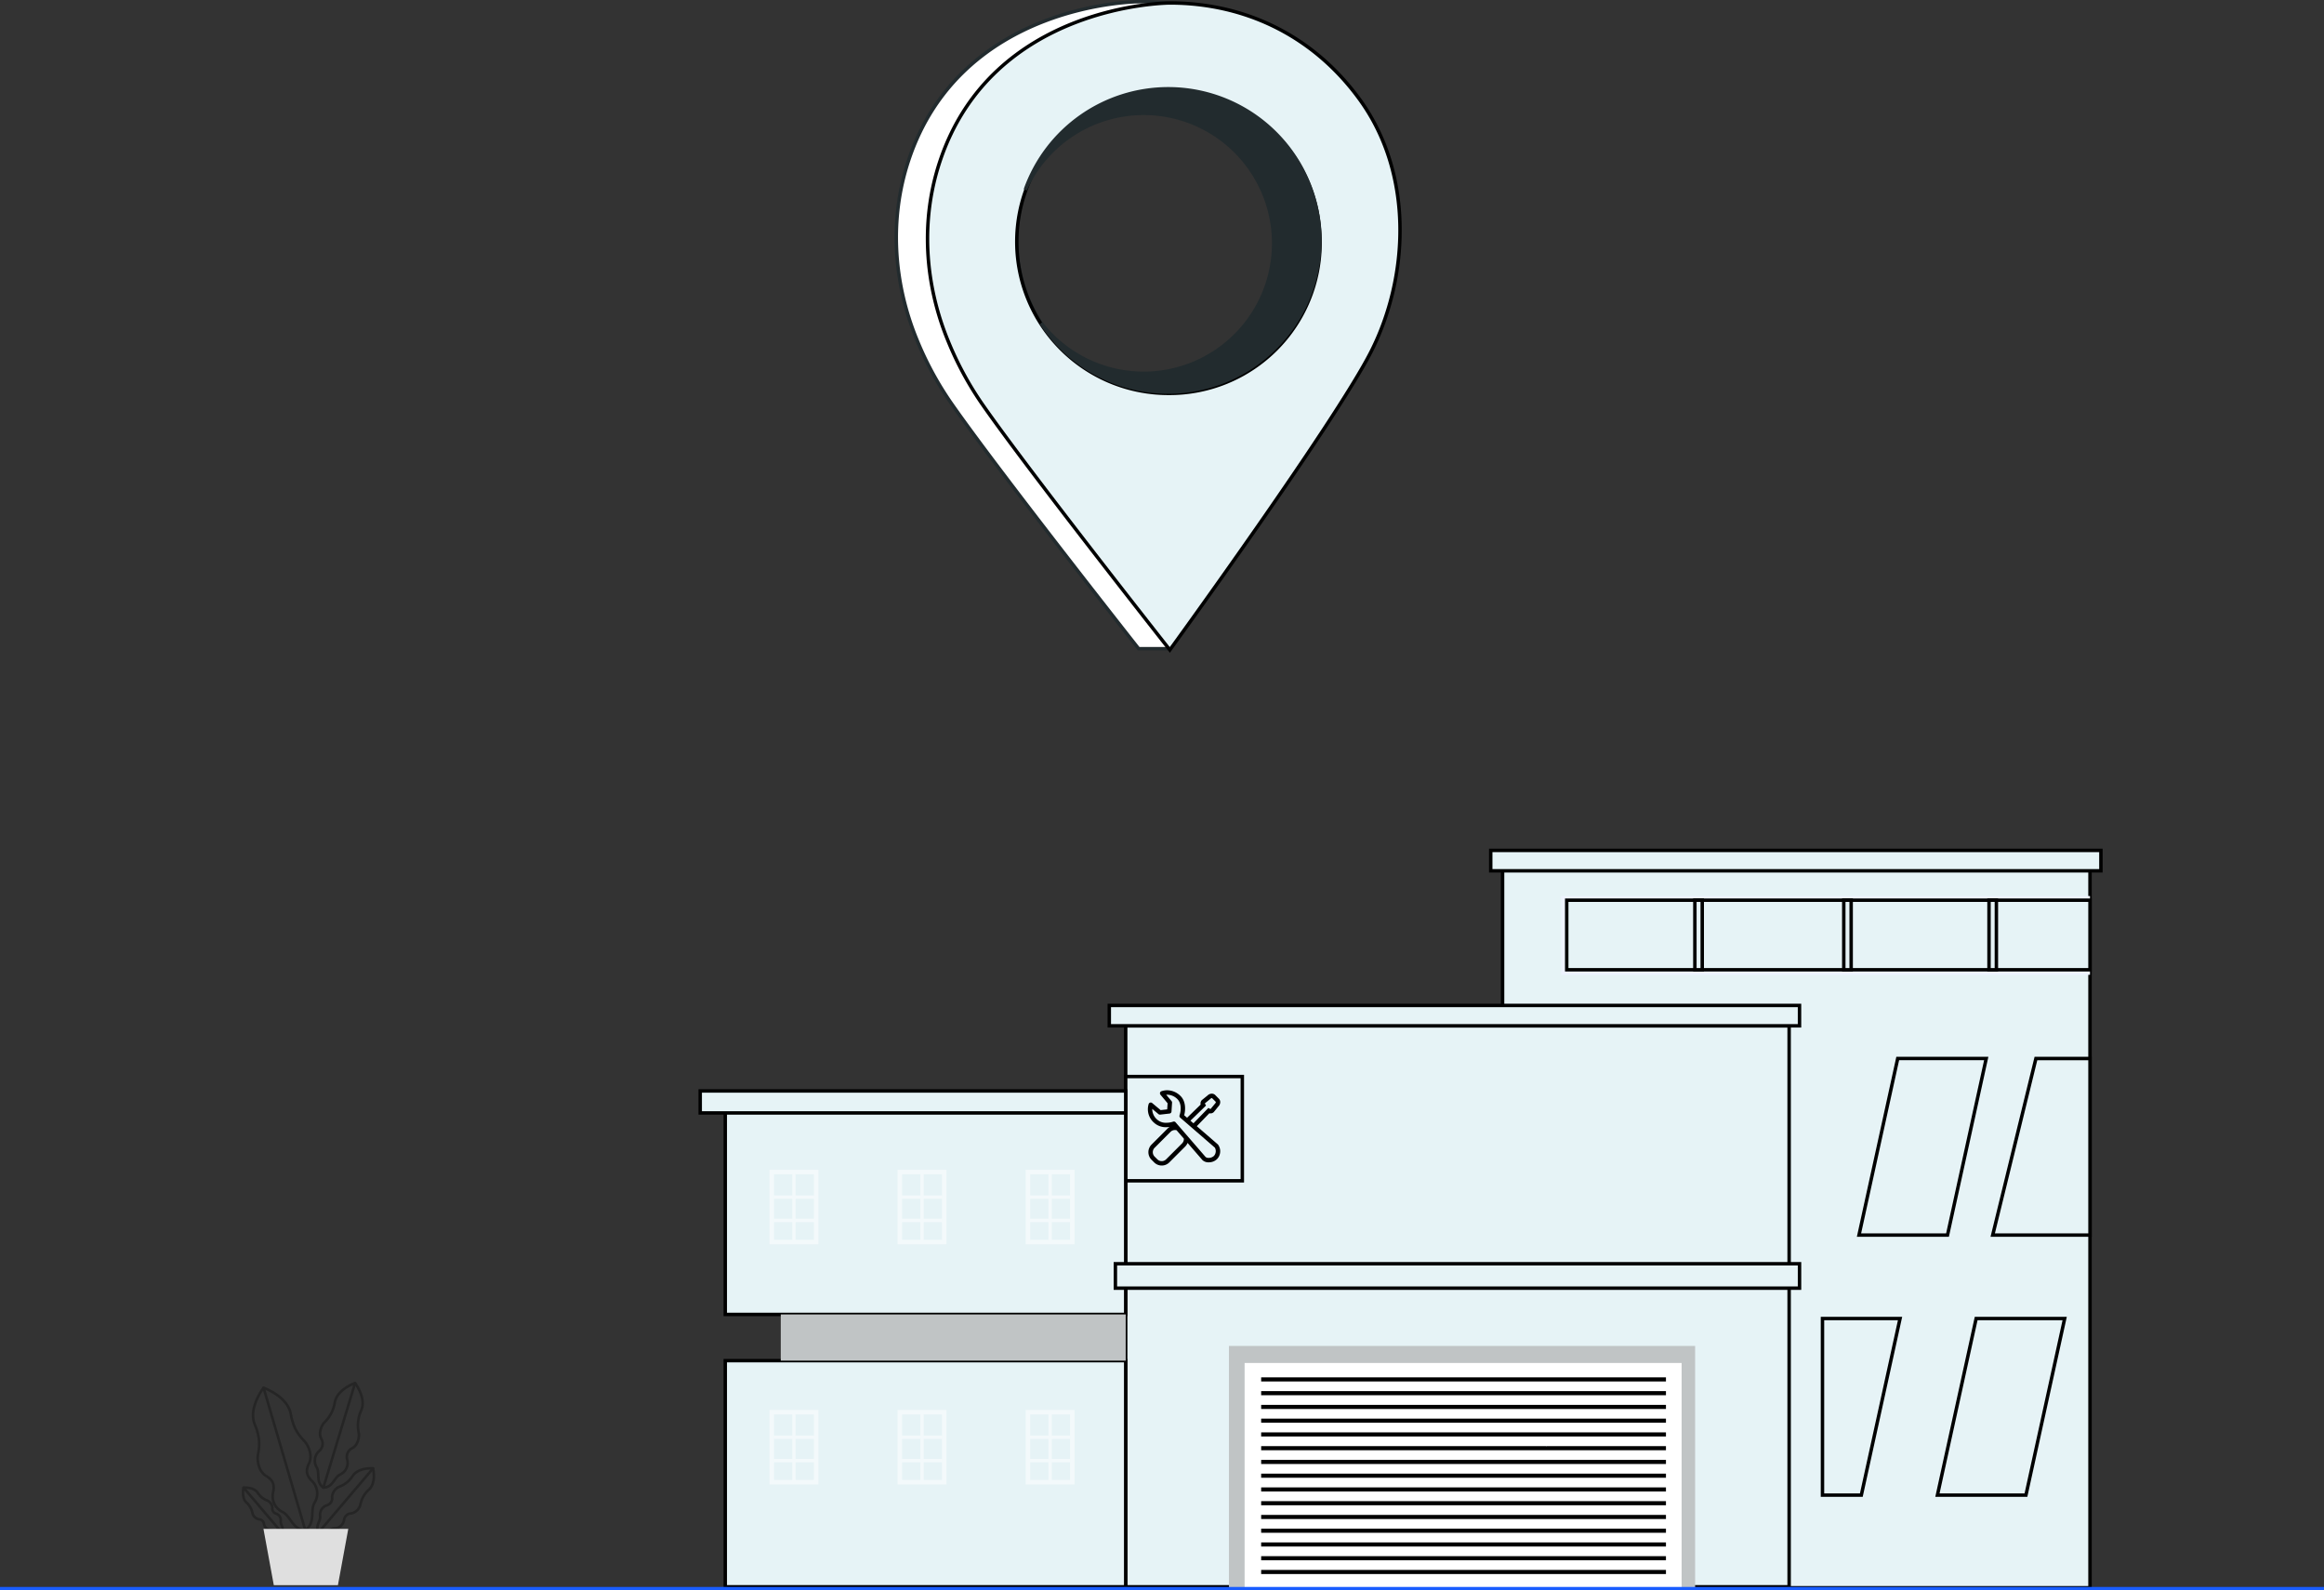
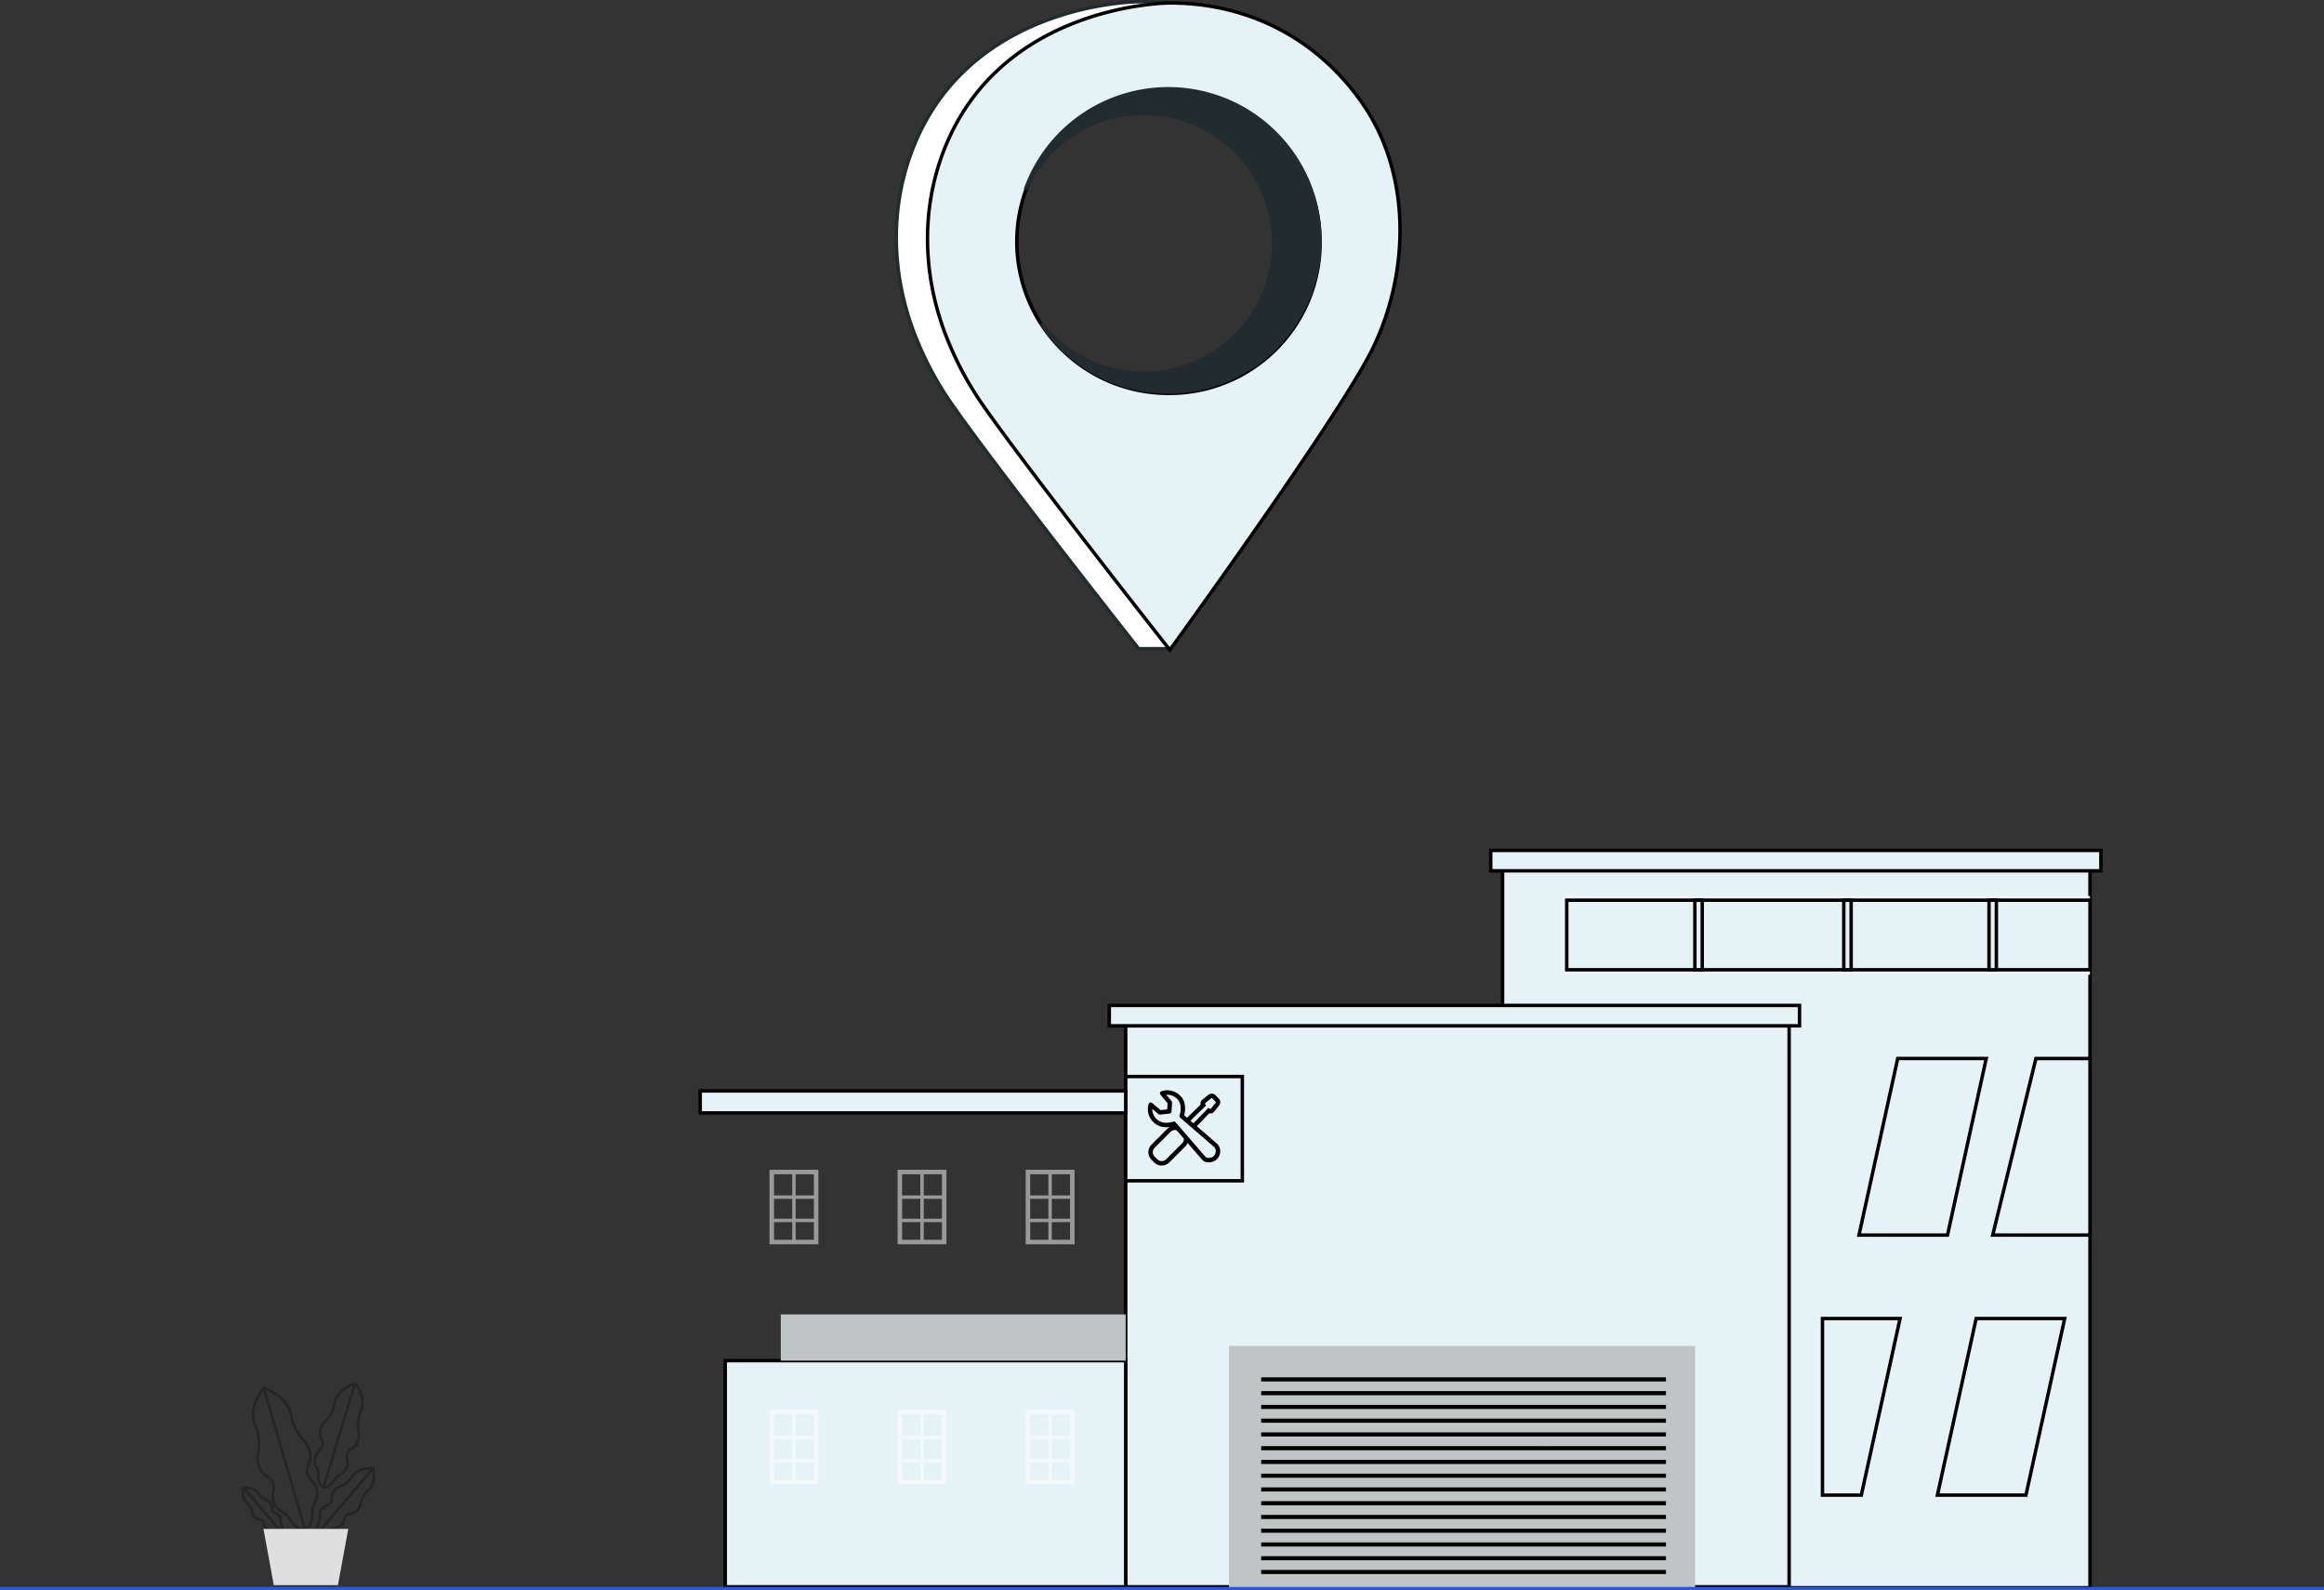
<svg xmlns="http://www.w3.org/2000/svg" width="676" height="462.493" viewBox="0 0 676 462.493">
  <rect x="0" y="0" width="676" height="462.493" fill="#333333" stroke="none" />
  <defs>
    <style>
            .cls-1{fill:#e6f3f6}.cls-1,.cls-8{stroke:#000}.cls-3{fill:#c0c4c5}.cls-4{fill:#fff}.cls-6{opacity:.5}.cls-7{opacity:.27}.cls-8{fill:none;stroke-linecap:round;stroke-linejoin:round;stroke-width:.75px}.cls-10{fill:#e8505b}
        </style>
  </defs>
  <g id="Group_16634" transform="translate(-1206.5 -557.507)">
    <g id="Group_16633" transform="translate(37.258 459.432)">
      <g id="Group_16628" transform="translate(1372.92 345.383)">
        <path id="Path_12960" d="M0 0h170.87v210.46H0z" class="cls-1" transform="translate(233.388 3.964)" />
        <path id="Rectangle_2692" fill="#eef3ff" d="M0 0H153.828V22.925H0z" transform="translate(250.43 13.256)" />
        <path id="Rectangle_2693" d="M0 0H192.978V163.137H0z" class="cls-1" transform="translate(123.763 51.008)" />
        <path id="Rectangle_2694" d="M0 0H200.769V5.928H0z" class="cls-1" transform="translate(118.991 45.08)" />
        <path id="Rectangle_2695" d="M0 0H177.488V5.928H0z" class="cls-1" transform="translate(229.942)" />
        <path id="Path_12962" d="M0 0h33.922v30.322H0z" class="cls-1" transform="translate(123.763 65.754)" />
-         <path id="Rectangle_2697" d="M0 0H116.476V64.603H0z" class="cls-1" transform="translate(7.287 70.335)" />
        <path id="Path_12963" d="M0 0h116.476v65.766H0z" class="cls-1" transform="translate(7.287 148.379)" />
        <path id="Rectangle_2699" d="M0 0H100.332V13.441H0z" class="cls-3" transform="translate(23.431 134.937)" />
        <path id="Rectangle_2702" d="M0 0H152.209V20.233H0z" class="cls-1" transform="translate(252.049 14.476)" />
        <path id="Rectangle_2703" d="M0 0H123.763V6.396H0z" class="cls-1" transform="translate(0 69.949)" />
        <g id="Group_16607" transform="translate(153.795 144.103)">
          <path id="Rectangle_2704" d="M0 0H135.601V70.838H0z" class="cls-3" />
-           <path id="Rectangle_2705" d="M0 0H127.115V66.122H0z" class="cls-4" transform="translate(4.557 4.954)" />
          <path id="Rectangle_2706" d="M0 0H117.747V1.193H0z" transform="translate(9.37 9.136)" />
          <path id="Rectangle_2755" d="M0 0H117.747V1.193H0z" transform="translate(9.37 13.136)" />
          <path id="Rectangle_2756" d="M0 0H117.747V1.193H0z" transform="translate(9.37 17.136)" />
          <path id="Rectangle_2757" d="M0 0H117.747V1.193H0z" transform="translate(9.37 21.136)" />
          <path id="Rectangle_2758" d="M0 0H117.747V1.193H0z" transform="translate(9.37 25.136)" />
          <path id="Rectangle_2759" d="M0 0H117.747V1.193H0z" transform="translate(9.37 29.136)" />
          <path id="Rectangle_2760" d="M0 0H117.747V1.193H0z" transform="translate(9.37 33.136)" />
          <path id="Rectangle_2761" d="M0 0H117.747V1.193H0z" transform="translate(9.37 37.136)" />
          <path id="Rectangle_2762" d="M0 0H117.747V1.193H0z" transform="translate(9.37 41.136)" />
          <path id="Rectangle_2763" d="M0 0H117.747V1.193H0z" transform="translate(9.37 45.136)" />
          <path id="Rectangle_2764" d="M0 0H117.747V1.193H0z" transform="translate(9.37 49.136)" />
          <path id="Rectangle_2765" d="M0 0H117.747V1.193H0z" transform="translate(9.37 53.136)" />
          <path id="Rectangle_2766" d="M0 0H117.747V1.193H0z" transform="translate(9.37 57.136)" />
          <path id="Rectangle_2767" d="M0 0H117.747V1.193H0z" transform="translate(9.37 61.136)" />
          <path id="Rectangle_2768" d="M0 0H117.747V1.193H0z" transform="translate(9.37 65.136)" />
        </g>
        <path id="Path_12943" fill="#d0dffd" d="M1427.569 398.432h.064l-.064.338z" transform="translate(-1181.425 -225.231)" />
        <path id="Path_12944" d="M1518.534 368.954h-25.748l11.265-51.356h25.749z" class="cls-1" transform="translate(-1155.724 -257.087)" />
        <path id="Path_12945" d="M1534.9 423.2h-25.748l11.265-51.356h25.748z" class="cls-1" transform="translate(-1149.275 -235.711)" />
        <path id="Path_12946" d="M1507.733 371.84l-11.265 51.36h-11.3v-51.36z" class="cls-1" transform="translate(-1158.727 -235.711)" />
        <path id="Path_12947" d="M1548.987 317.6v51.357h-28.3l12.571-51.357z" class="cls-1" transform="translate(-1144.73 -257.088)" />
        <path id="Rectangle_2713" d="M0 0H2.146V20.233H0z" class="cls-1" transform="translate(289.321 14.476)" />
        <path id="Rectangle_2714" d="M0 0H2.146V20.233H0z" class="cls-1" transform="translate(332.637 14.476)" />
        <path id="Rectangle_2715" d="M0 0H2.146V20.233H0z" class="cls-1" transform="translate(374.88 14.476)" />
        <g id="Group_16617" class="cls-6" transform="translate(20.155 92.866)">
          <g id="Group_16610">
            <g id="Group_16609">
              <g id="Group_16608">
                <path id="Path_12948" d="M1279.68 362.485h-14.216v-21.678h14.216zm-12.9-1.312h11.591v-19.054h-11.591z" class="cls-4" transform="translate(-1265.464 -340.807)" />
              </g>
              <path id="Rectangle_2716" d="M0 0H11.919V0.984H0z" class="cls-4" transform="translate(1.148 7.467)" />
              <path id="Rectangle_2717" d="M0 0H11.919V0.984H0z" class="cls-4" transform="translate(1.148 14.244)" />
              <path id="Rectangle_2718" d="M0 0H20.463V0.984H0z" class="cls-4" transform="rotate(90 3.52 4.08)" />
            </g>
          </g>
          <g id="Group_16613" transform="translate(37.257)">
            <g id="Group_16612">
              <g id="Group_16611">
                <path id="Path_12949" d="M1306.4 362.485h-14.216v-21.678h14.216zm-12.9-1.312h11.59v-19.054h-11.59z" class="cls-4" transform="translate(-1292.189 -340.807)" />
              </g>
              <path id="Rectangle_2719" d="M0 0H11.919V0.984H0z" class="cls-4" transform="translate(1.148 7.467)" />
              <path id="Rectangle_2720" d="M0 0H11.919V0.984H0z" class="cls-4" transform="translate(1.148 14.244)" />
              <path id="Rectangle_2721" d="M0 0H20.463V0.984H0z" class="cls-4" transform="rotate(90 3.52 4.08)" />
            </g>
          </g>
          <g id="Group_16616" transform="translate(74.514)">
            <g id="Group_16615">
              <g id="Group_16614">
                <path id="Path_12950" d="M1333.128 362.485h-14.214v-21.678h14.214zm-12.9-1.312h11.59v-19.054h-11.59z" class="cls-4" transform="translate(-1318.914 -340.807)" />
              </g>
              <path id="Rectangle_2722" d="M0 0H11.919V0.984H0z" class="cls-4" transform="translate(1.148 7.467)" />
              <path id="Rectangle_2723" d="M0 0H11.919V0.984H0z" class="cls-4" transform="translate(1.148 14.244)" />
              <path id="Rectangle_2724" d="M0 0H20.463V0.984H0z" class="cls-4" transform="rotate(90 3.52 4.08)" />
            </g>
          </g>
        </g>
        <g id="Group_16627" class="cls-6" transform="translate(20.155 162.7)">
          <g id="Group_16620">
            <g id="Group_16619">
              <g id="Group_16618">
                <path id="Path_12951" d="M1279.68 412.578h-14.216V390.9h14.216zm-12.9-1.312h11.591v-19.054h-11.591z" class="cls-4" transform="translate(-1265.464 -390.9)" />
              </g>
              <path id="Rectangle_2725" d="M0 0H11.919V0.984H0z" class="cls-4" transform="translate(1.148 7.467)" />
              <path id="Rectangle_2726" d="M0 0H11.919V0.984H0z" class="cls-4" transform="translate(1.148 14.245)" />
              <path id="Rectangle_2727" d="M0 0H20.462V0.984H0z" class="cls-4" transform="rotate(90 3.52 4.08)" />
            </g>
          </g>
          <g id="Group_16623" transform="translate(37.257)">
            <g id="Group_16622">
              <g id="Group_16621">
                <path id="Path_12952" d="M1306.4 412.578h-14.216V390.9h14.216zm-12.9-1.312h11.59v-19.054h-11.59z" class="cls-4" transform="translate(-1292.189 -390.9)" />
              </g>
              <path id="Rectangle_2728" d="M0 0H11.919V0.984H0z" class="cls-4" transform="translate(1.148 7.467)" />
              <path id="Rectangle_2729" d="M0 0H11.919V0.984H0z" class="cls-4" transform="translate(1.148 14.245)" />
              <path id="Rectangle_2730" d="M0 0H20.462V0.984H0z" class="cls-4" transform="rotate(90 3.52 4.08)" />
            </g>
          </g>
          <g id="Group_16626" transform="translate(74.514)">
            <g id="Group_16625">
              <g id="Group_16624">
                <path id="Path_12953" d="M1333.128 412.578h-14.214V390.9h14.214zm-12.9-1.312h11.59v-19.054h-11.59z" class="cls-4" transform="translate(-1318.914 -390.9)" />
              </g>
              <path id="Rectangle_2731" d="M0 0H11.919V0.984H0z" class="cls-4" transform="translate(1.148 7.467)" />
              <path id="Rectangle_2732" d="M0 0H11.919V0.984H0z" class="cls-4" transform="translate(1.148 14.245)" />
              <path id="Rectangle_2733" d="M0 0H20.462V0.984H0z" class="cls-4" transform="rotate(90 3.52 4.08)" />
            </g>
          </g>
        </g>
-         <path id="Path_12961" d="M0 0h199v7.1H0z" class="cls-1" transform="translate(120.764 120.199)" />
        <path id="Path_1584" d="M613.727 1213.431a1.354 1.354 0 0 0 .966-.4l1.333-1.64a1.836 1.836 0 0 0 .52-1.07 1.418 1.418 0 0 0-.393-1.172l-1.052-1.059a1.412 1.412 0 0 0-1-.4 1.773 1.773 0 0 0-1.22.516l-1.635 1.323-.046.041a1.4 1.4 0 0 0-.341 1.292l-3.945 3.831-.84-.727c.453-1.681.439-4.094-1.05-5.582a5.552 5.552 0 0 0-3.9-1.683 5.056 5.056 0 0 0-1.667.281.643.643 0 0 0-.282 1.02l2.07 2.477-.114 1.779-1.91.218-2.464-2.061a.644.644 0 0 0-1.019.283 5.177 5.177 0 0 0 1.554 5.427 5.013 5.013 0 0 0 3.6 1.312 7.715 7.715 0 0 0 .974-.064 3.036 3.036 0 0 0-.675.512l-4.621 4.621a3.118 3.118 0 0 0 0 4.4l.775.775a3.113 3.113 0 0 0 4.4 0l4.62-4.619a3.087 3.087 0 0 0 .69-1.051l4.326 4.993a2.528 2.528 0 0 0 1.809.652 3.4 3.4 0 0 0 2.433-.939 3.273 3.273 0 0 0 .27-4.245l-6.152-5.325 3.644-3.757a1.533 1.533 0 0 0 .342.041zm-4.959 2.878l-.881-.762 4.539-4.409-.274-.459a.209.209 0 0 1-.029-.2l1.591-1.292.046-.042a.524.524 0 0 1 .356-.164.14.14 0 0 1 .08.026l1.044 1.045a.155.155 0 0 1 .036.126.6.6 0 0 1-.184.343l-1.347 1.628a.383.383 0 0 1-.191-.058l-.436-.259zm-6.389-3.427l.165-2.573a.647.647 0 0 0-.15-.453l-1.551-1.856c.093-.007.185-.01.276-.01a4.266 4.266 0 0 1 2.992 1.3c1.135 1.135 1.127 3.171.617 4.686a.641.641 0 0 0 .189.691l10.075 8.717a2.079 2.079 0 0 1-.278 2.418 2.254 2.254 0 0 1-1.508.567h-.031a1.317 1.317 0 0 1-.872-.263l-8.735-10.09a.638.638 0 0 0-.692-.189 6.3 6.3 0 0 1-2 .325 3.764 3.764 0 0 1-2.7-.956 4.049 4.049 0 0 1-1.4-3.081l1.822 1.524a.627.627 0 0 0 .488.147l2.717-.31a.644.644 0 0 0 .576-.594zm1 5.383h.007a1.789 1.789 0 0 1 .474.062l2.12 2.451a1.811 1.811 0 0 1-.53 1.377l-4.621 4.619a1.811 1.811 0 0 1-1.288.536 1.814 1.814 0 0 1-1.29-.536l-.775-.775a1.82 1.82 0 0 1 0-2.577l4.621-4.621a1.823 1.823 0 0 1 1.286-.536z" transform="translate(-465.296 -1136.952)" />
      </g>
      <g id="Group_13462" transform="translate(1239.928 500.282)">
        <g id="Group_3906">
          <g id="Group_3902" class="cls-7" transform="translate(20.868)">
            <path id="Path_2099" d="M1173.092 415.7c-2.306-1.588-.913-4.206-1.979-5.942a3.738 3.738 0 0 1 .712-4.658 2.8 2.8 0 0 0 .59-3.7c-.772-1.62.1-3.6.824-4.506a10.434 10.434 0 0 0 3.177-5.992c.707-3.839 5.893-5.6 5.893-5.6s3.336 4.341 1.793 7.927a10.433 10.433 0 0 0-.686 6.749c.1 1.157-.275 3.285-1.817 4.2a2.8 2.8 0 0 0-1.566 3.407 3.736 3.736 0 0 1-1.995 4.269c-1.852.855-2.146 3.808-4.946 3.846z" class="cls-8" transform="translate(-1170.579 -385.304)" />
            <path id="Line_263" d="M0 30.398L9.217 0" class="cls-8" transform="translate(2.513)" />
          </g>
          <g id="Group_3903" class="cls-7" transform="translate(2.922 1.376)">
            <path id="Path_2100" d="M1172.886 427.661c3.149-2.129 1.29-5.7 2.762-8.04a5.072 5.072 0 0 0-.906-6.329c-1.469-1.566-1.822-2.844-.754-5.033s-.088-4.886-1.061-6.124-3.326-2.954-4.237-8.172-7.924-7.672-7.924-7.672-4.582 5.848-2.533 10.733 1 7.6.845 9.166.332 4.464 2.412 5.73 2.472 2.532 2.08 4.642a5.074 5.074 0 0 0 2.653 5.82c2.503 1.176 2.865 5.188 6.663 5.279z" class="cls-8" transform="translate(-1157.706 -386.291)" />
            <path id="Line_270" d="M12.121 41.367L0 0" class="cls-8" transform="translate(3.06 .002)" />
          </g>
          <g id="Group_3904" class="cls-7" transform="translate(0 30.398)">
-             <path id="Path_2101" d="M1166.892 420.2c.8-1.283-.456-2.281-.3-3.371a2.017 2.017 0 0 0-1.355-2.154 1.514 1.514 0 0 1-1.09-1.708 2.516 2.516 0 0 0-1.379-2.056 5.639 5.639 0 0 1-2.866-2.285c-1.178-1.75-4.125-1.5-4.125-1.5s-.718 2.87.82 4.313a5.638 5.638 0 0 1 1.793 3.2 2.512 2.512 0 0 0 1.805 1.692 1.515 1.515 0 0 1 1.51 1.352 2.02 2.02 0 0 0 1.908 1.685c1.102.015 1.887 1.413 3.279.832z" class="cls-8" transform="translate(-1155.61 -407.109)" />
+             <path id="Path_2101" d="M1166.892 420.2c.8-1.283-.456-2.281-.3-3.371a2.017 2.017 0 0 0-1.355-2.154 1.514 1.514 0 0 1-1.09-1.708 2.516 2.516 0 0 0-1.379-2.056 5.639 5.639 0 0 1-2.866-2.285c-1.178-1.75-4.125-1.5-4.125-1.5s-.718 2.87.82 4.313a5.638 5.638 0 0 1 1.793 3.2 2.512 2.512 0 0 0 1.805 1.692 1.515 1.515 0 0 1 1.51 1.352 2.02 2.02 0 0 0 1.908 1.685c1.102.015 1.887 1.413 3.279.832" class="cls-8" transform="translate(-1155.61 -407.109)" />
            <path id="Line_277" d="M11.115 13.078L0 0" class="cls-8" transform="translate(.168 .012)" />
          </g>
          <g id="Group_3905" class="cls-7" transform="translate(21.613 24.787)">
            <path id="Path_2102" d="M1171.5 421.724c-1.139-1.825.648-3.248.425-4.8a2.876 2.876 0 0 1 1.931-3.068 2.156 2.156 0 0 0 1.552-2.433 3.578 3.578 0 0 1 1.964-2.928 8.033 8.033 0 0 0 4.081-3.254c1.677-2.493 5.873-2.141 5.873-2.141s1.022 4.086-1.165 6.144a8.044 8.044 0 0 0-2.555 4.553 3.573 3.573 0 0 1-2.571 2.409 2.159 2.159 0 0 0-2.15 1.925 2.874 2.874 0 0 1-2.716 2.4c-1.569.031-2.684 2.023-4.669 1.193z" class="cls-8" transform="translate(-1171.113 -403.084)" />
            <path id="Line_284" d="M0 18.622L15.826 0" class="cls-8" transform="translate(.383 .018)" />
          </g>
        </g>
        <path id="Path_2103" fill="#dfdfdf" d="M1181.54 432.084h-18.654l-3.01-16.362h24.674z" transform="translate(-1153.929 -373.317)" />
      </g>
      <g id="Group_16632" transform="translate(1429.959 98.575)">
        <g id="Group_16631">
          <path id="Path_12955" d="M1235.141 121.576c-13.9-19.115-34.106-28.027-55.19-28.026 0 0-51.637 0-66.929 46.226-5.635 17.036-4.387 35.536 2.451 52.126a95.6 95.6 0 0 0 9.647 17.939c13.333 19.258 54.831 71.849 54.831 71.849h9.02c11.583-16.087 40.744-69.529 49.477-86.663 10.967-21.514 12.652-51.498-3.307-73.451zm-46.578 85.51a44.108 44.108 0 1 1 44.107-44.108 44.108 44.108 0 0 1-44.107 44.108z" class="cls-10" transform="translate(-1109.467 -93.55)" />
          <path id="Path_12956" fill="#fff" stroke="#222b2e" d="M1235.141 121.576c-13.9-19.115-34.106-28.027-55.19-28.026 0 0-51.637 0-66.929 46.226-5.635 17.036-4.387 35.536 2.451 52.126a95.6 95.6 0 0 0 9.647 17.939c13.333 19.258 54.831 71.849 54.831 71.849h9.02c11.583-16.087 40.744-69.529 49.477-86.663 10.967-21.514 12.652-51.498-3.307-73.451zm-46.578 85.51a44.108 44.108 0 1 1 44.107-44.108 44.108 44.108 0 0 1-44.107 44.108z" transform="translate(-1109.467 -93.55)" />
          <path id="Path_12957" d="M1249.613 122.153c-13.9-19.115-34.106-28.027-55.19-28.026 0 0-51.637 0-66.929 46.225-5.635 17.036-4.387 35.536 2.451 52.127a95.637 95.637 0 0 0 9.647 17.939c13.333 19.258 54.831 71.848 54.831 71.848s47.945-65.959 58.5-86.663c10.964-21.514 12.649-51.498-3.31-73.45zm-55.6 85.51a44.108 44.108 0 1 1 44.108-44.109 43.782 43.782 0 0 1-44.107 44.109z" class="cls-1" transform="translate(-1114.859 -93.765)" />
        </g>
-         <path id="Path_12958" d="M1210.837 133.9a44.119 44.119 0 0 0-41.576 29.371 37.8 37.8 0 1 1 4.614 38.793 44.1 44.1 0 1 0 36.962-68.164z" class="cls-10" transform="translate(-1131.742 -108.583)" />
        <path id="Path_12959" fill="#222b2e" stroke="#222b2e" d="M1210.837 133.9a44.119 44.119 0 0 0-41.576 29.371 37.8 37.8 0 1 1 4.614 38.793 44.1 44.1 0 1 0 36.962-68.164z" transform="translate(-1131.742 -108.583)" />
      </g>
    </g>
    <path id="Line_322" fill="none" stroke="#195dff" d="M0 0L676 0" transform="translate(1206.5 1019.5)" />
  </g>
</svg>